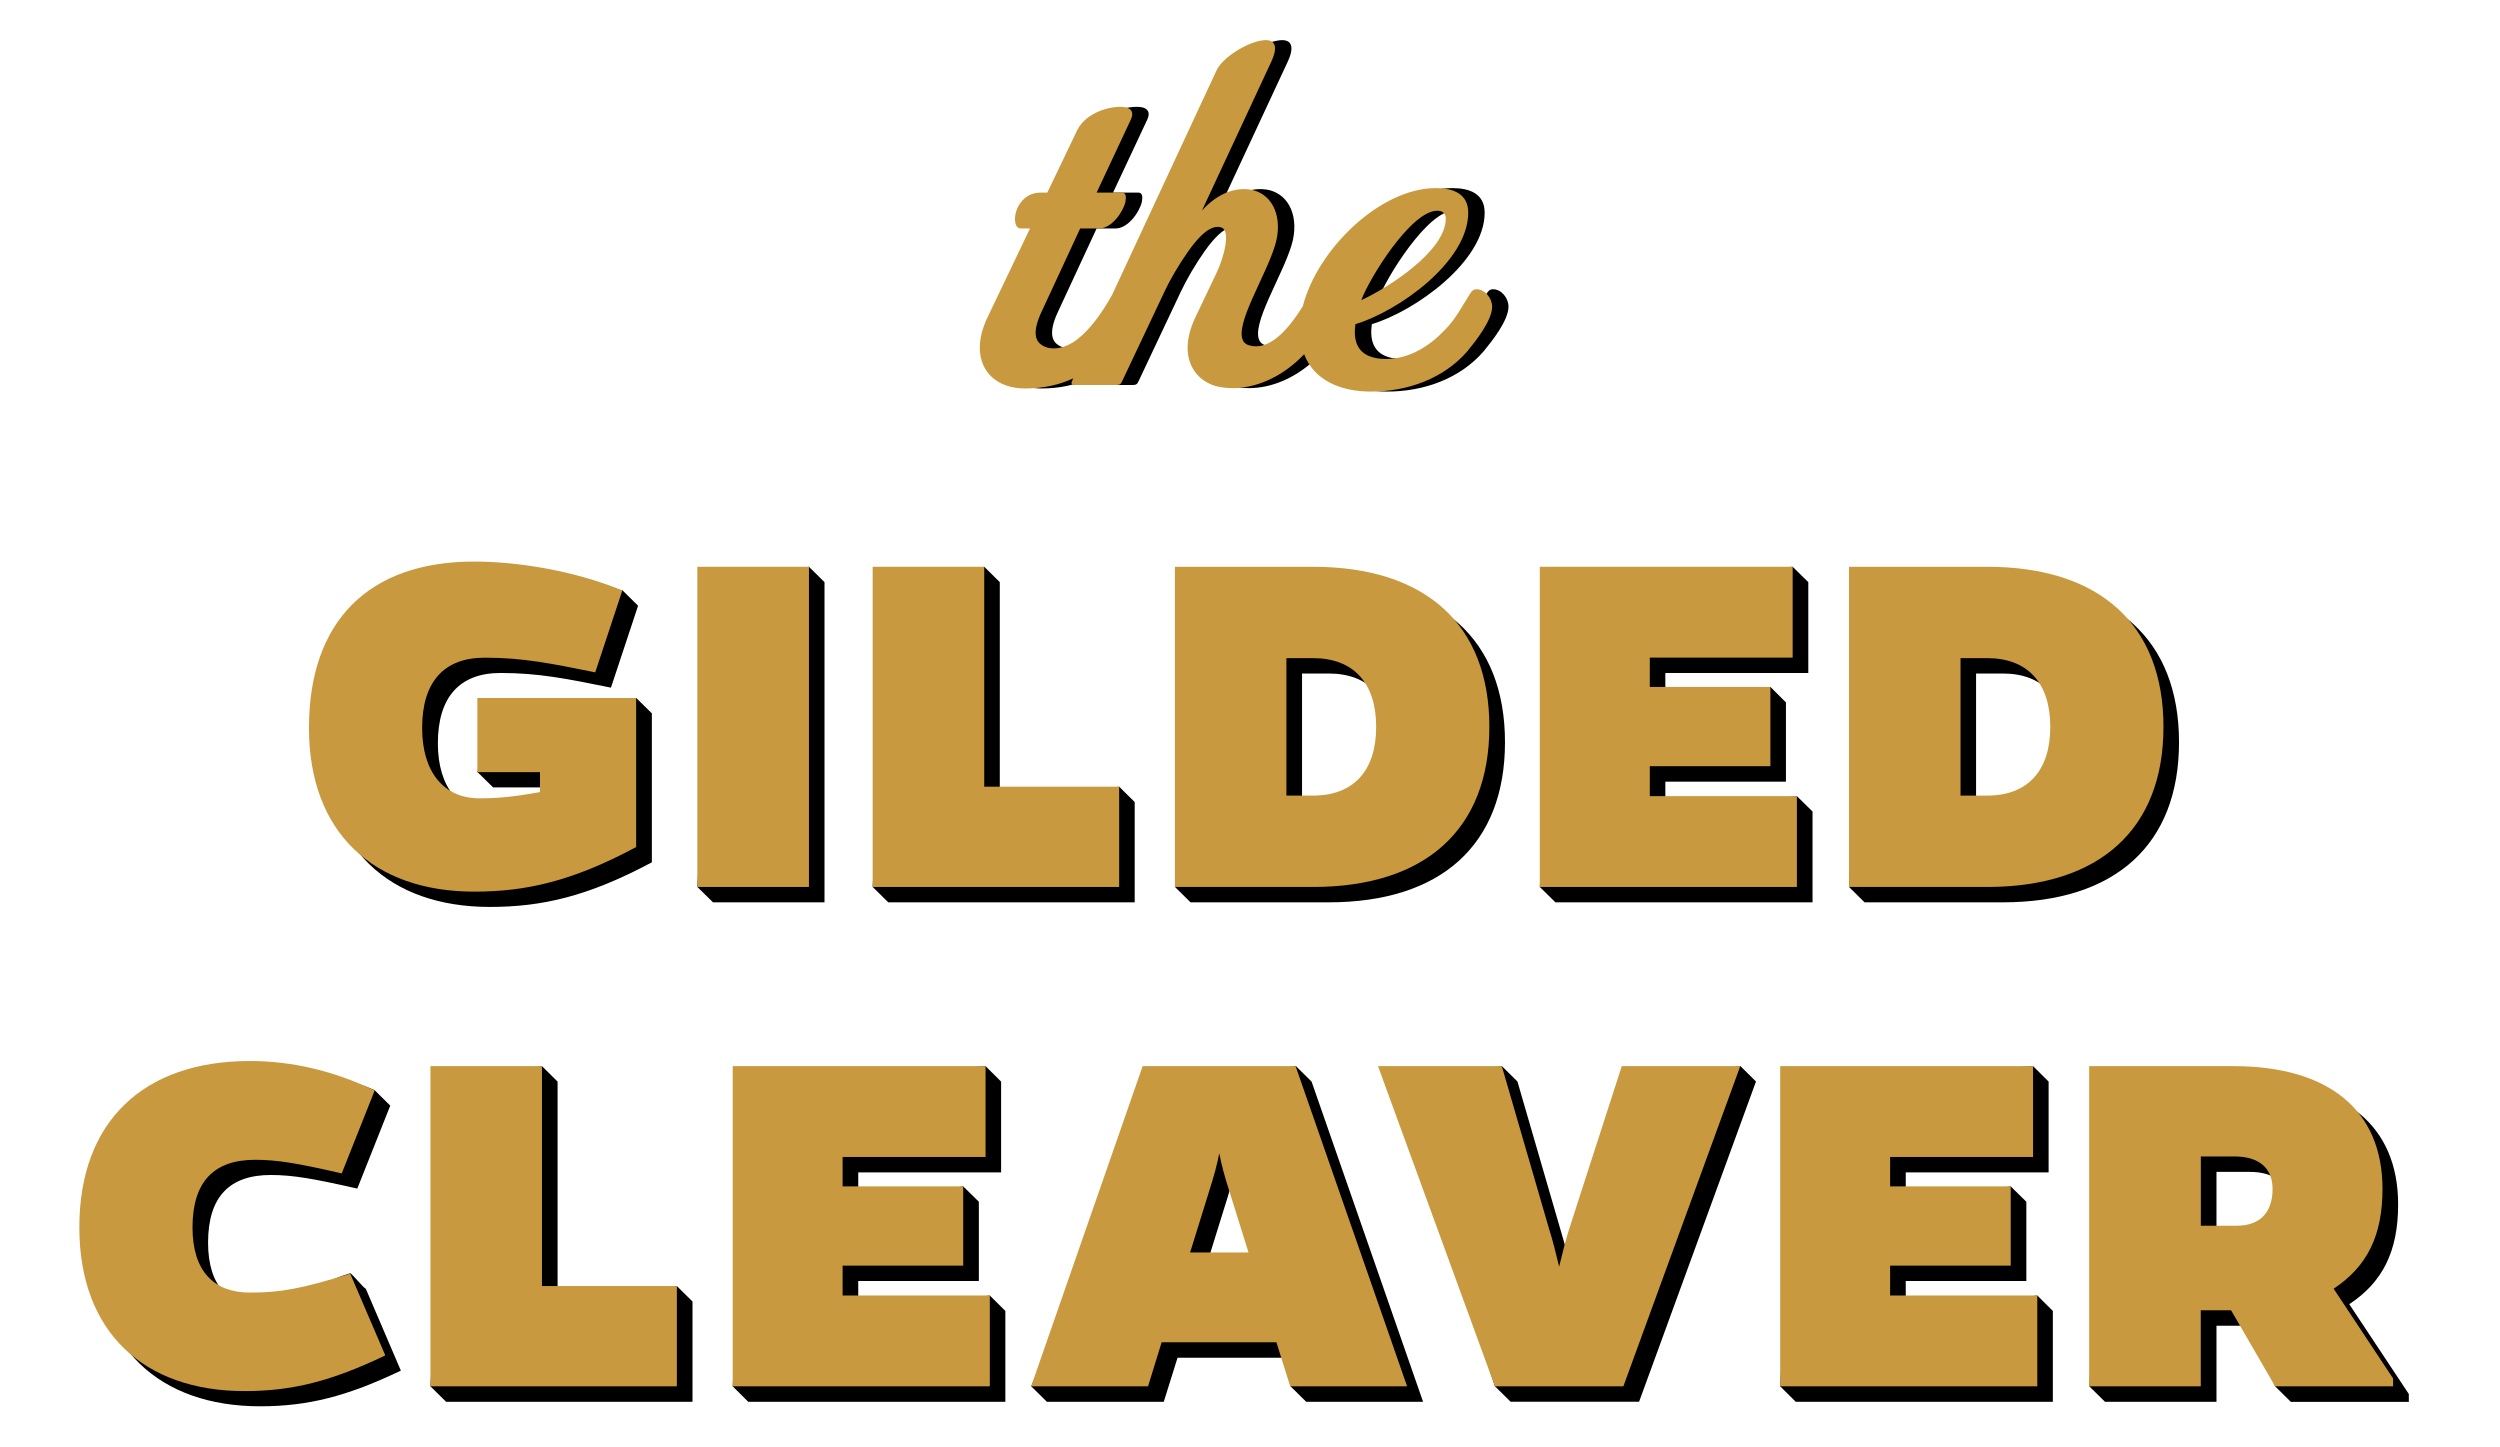
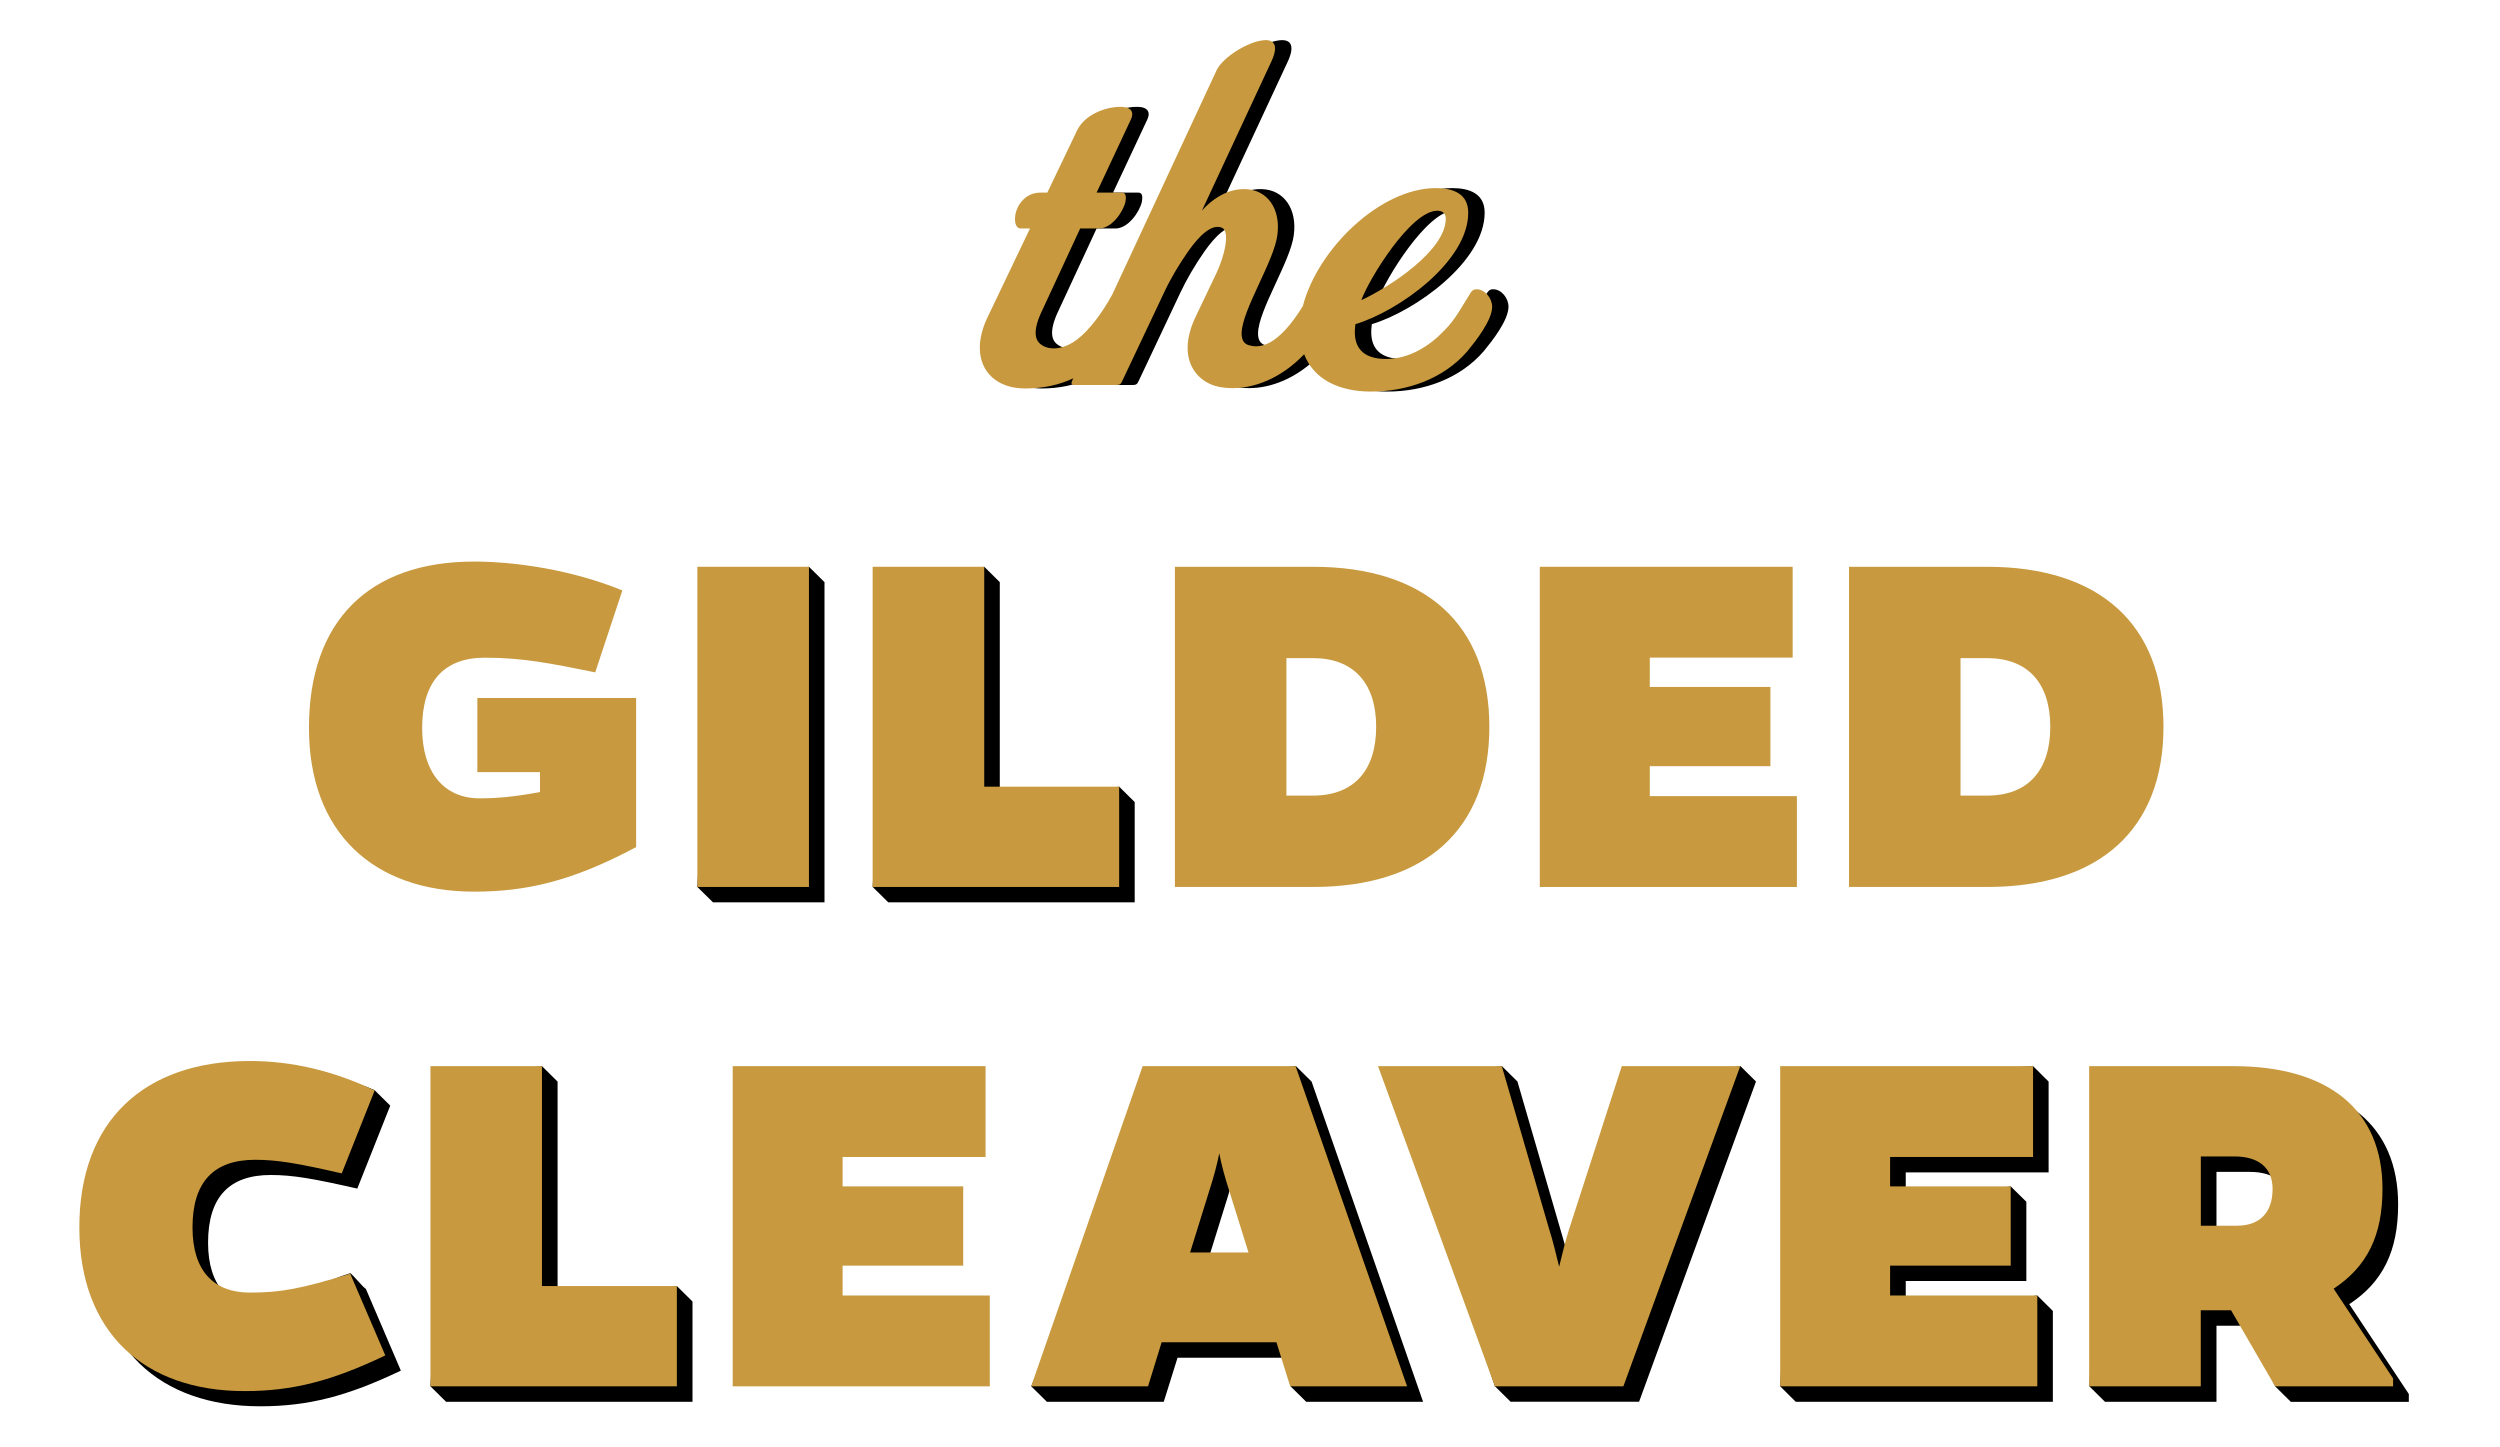
<svg xmlns="http://www.w3.org/2000/svg" xmlns:xlink="http://www.w3.org/1999/xlink" version="1.1" id="Layer_1" x="0px" y="0px" viewBox="0 0 282.96 163.73" style="enable-background:new 0 0 282.96 163.73;" xml:space="preserve">
  <style type="text/css">
	.st0{clip-path:url(#SVGID_00000129890290400969103080000005929946921043923594_);}
	.st1{clip-path:url(#SVGID_00000129890290400969103080000005929946921043923594_);fill:#C8993E;}
	.st2{fill:#C8993E;}
</style>
  <g>
    <g>
      <defs>
        <rect id="SVGID_1_" x="8.98" y="4.54" width="263.65" height="154.66" />
      </defs>
      <clipPath id="SVGID_00000011023715812354243380000003155999470421985423_">
        <use xlink:href="#SVGID_1_" style="overflow:visible;" />
      </clipPath>
      <path style="clip-path:url(#SVGID_00000011023715812354243380000003155999470421985423_);" d="M164.55,23.85    c0.62,0,0.96,0.33,0.96,0.89c0,3.67-6.52,7.84-9.56,9.23C156.84,31.52,161.56,23.85,164.55,23.85L164.55,23.85z M168.99,32.74    c-0.39,0-0.56,0.22-0.73,0.5c-0.96,1.5-1.63,2.89-2.93,4.17c-1.69,1.78-3.99,3.22-6.58,3.22c-2.31,0-3.66-1-3.54-3.33l0.06-0.61    c4.84-1.45,12.77-7.06,12.77-12.62c0-2.17-1.74-2.78-3.66-2.78c-6.32,0-13.41,6.93-15.06,13.36c-1.81,2.93-3.93,5.09-6.09,4.43    c-0.62-0.17-0.84-0.67-0.84-1.33c0-2.61,3.71-8.23,4.05-11.17c0.39-2.95-1.13-5.06-3.54-5.17c-2.92-0.17-5.01,2.45-5.01,2.45    l7.87-16.9c0.9-1.95,0.22-2.56-1.01-2.39c-1.74,0.22-4.44,1.89-5.17,3.34l-11.82,25.41c-1.15,2.1-2.58,4.03-3.98,5.1    c-1.46,1.11-3.09,1.33-4.11,0.56c-0.67-0.5-0.96-1.56,0.17-3.89l4.28-9.23h2.14c1.41,0,2.7-1.83,2.98-3    c0.11-0.61,0.06-1.06-0.39-1.06h-2.87l3.88-8.28c0.39-0.83,0-1.28-0.68-1.39c-1.52-0.22-4.39,0.56-5.4,2.61l-3.38,7.06h-0.73    c-0.96,0-1.63,0.39-2.08,0.89c-1.12,1.17-1.07,3.17-0.22,3.17h1.07l-4.78,10c-0.62,1.28-0.9,2.45-0.9,3.5    c0,2.78,2.02,4.61,5.12,4.61c2.05,0,3.86-0.4,5.46-1.15l-0.12,0.26c-0.11,0.22-0.17,0.5,0.28,0.5h4.67c0.45,0,0.56-0.11,0.73-0.5    l4.72-10c0.68-1.45,1.69-3.17,2.7-4.61c1.29-1.83,2.64-3.11,3.77-2.72c1.07,0.33,0.34,3.28-0.56,5.17l-2.36,4.95    c-0.62,1.28-0.9,2.5-0.9,3.5c0,2.39,1.52,3.95,3.43,4.39c0.51,0.11,1.07,0.17,1.69,0.17c2.38,0,5.38-1.03,8.07-3.83    c1.13,2.94,4.11,4.22,7.56,4.22c4.11,0,8.21-1.44,10.91-4.56c0.96-1.17,2.81-3.5,2.81-5.06    C170.73,33.74,169.95,32.74,168.99,32.74L168.99,32.74z" />
      <path style="clip-path:url(#SVGID_00000011023715812354243380000003155999470421985423_);fill:#C8993E;" d="M162.68,23.85    c0.62,0,0.96,0.33,0.96,0.89c0,3.67-6.53,7.84-9.56,9.23C154.97,31.52,159.7,23.85,162.68,23.85L162.68,23.85z M167.12,32.74    c-0.39,0-0.56,0.22-0.73,0.5c-0.96,1.5-1.63,2.89-2.92,4.17c-1.69,1.78-3.99,3.22-6.58,3.22c-2.31,0-3.66-1-3.54-3.33l0.06-0.61    c4.84-1.45,12.77-7.06,12.77-12.62c0-2.17-1.74-2.78-3.66-2.78c-6.32,0-13.41,6.93-15.06,13.36c-1.81,2.93-3.93,5.09-6.09,4.43    c-0.62-0.17-0.84-0.67-0.84-1.33c0-2.61,3.71-8.23,4.05-11.17c0.39-2.95-1.13-5.06-3.54-5.17c-2.92-0.17-5.01,2.45-5.01,2.45    l7.87-16.9c0.9-1.95,0.23-2.56-1.01-2.39c-1.74,0.22-4.44,1.89-5.17,3.34l-11.82,25.41c-1.15,2.1-2.58,4.03-3.98,5.1    c-1.46,1.11-3.09,1.33-4.11,0.56c-0.67-0.5-0.96-1.56,0.17-3.89l4.28-9.23h2.14c1.41,0,2.7-1.83,2.98-3    c0.11-0.61,0.06-1.06-0.39-1.06h-2.87l3.88-8.28c0.39-0.83,0-1.28-0.68-1.39c-1.52-0.22-4.39,0.56-5.4,2.61l-3.38,7.06h-0.73    c-0.96,0-1.63,0.39-2.08,0.89c-1.12,1.17-1.07,3.17-0.22,3.17h1.07l-4.78,10c-0.62,1.28-0.9,2.45-0.9,3.5    c0,2.78,2.02,4.61,5.12,4.61c2.05,0,3.86-0.4,5.46-1.15l-0.12,0.26c-0.11,0.22-0.17,0.5,0.28,0.5h4.67c0.45,0,0.56-0.11,0.73-0.5    l4.73-10c0.67-1.45,1.69-3.17,2.7-4.61c1.29-1.83,2.64-3.11,3.77-2.72c1.07,0.33,0.34,3.28-0.56,5.17l-2.36,4.95    c-0.62,1.28-0.9,2.5-0.9,3.5c0,2.39,1.52,3.95,3.43,4.39c0.51,0.11,1.07,0.17,1.69,0.17c2.38,0,5.38-1.03,8.07-3.83    c1.13,2.94,4.11,4.22,7.56,4.22c4.11,0,8.21-1.44,10.91-4.56c0.96-1.17,2.81-3.5,2.81-5.06    C168.87,33.74,168.08,32.74,167.12,32.74L167.12,32.74z" />
    </g>
-     <path d="M55.81,89.12h7.09v2.26c-2.89,0.53-4.81,0.71-6.85,0.71c-4.03,0-6.49-2.97-6.49-7.96c0-5.23,2.46-7.96,7.09-7.96   c4.33,0,7.51,0.65,12.5,1.66l3.07-9.27l-1.77-1.75c0,0-10.7-1.52-15.01-1.52c-11.96,0-18.7,6.77-18.7,18.83   c0,11.88,7.33,18.53,18.7,18.53c5.89,0,11.12-1.19,18.34-5.05V80.74L72.01,79l-16.21,1.74l-1.77,6.63L55.81,89.12L55.81,89.12z" />
    <polygon points="80.7,102.13 93.32,102.13 93.32,65.89 91.56,64.15 80.7,65.89 78.93,100.39 80.7,102.13  " />
    <polygon points="113.16,65.89 111.4,64.15 100.54,65.89 98.77,100.39 100.54,102.13 128.43,102.13 128.43,90.78 126.67,89.04    113.16,90.78 113.16,65.89  " />
-     <path d="M150.38,91.79h-3.01V76.23h3.01c4.57,0,7.15,2.79,7.15,7.78C157.53,89,154.95,91.79,150.38,91.79L150.38,91.79z    M150.38,65.89h-15.63l-1.77,34.49l1.77,1.75h15.63c12.74,0,19.96-6.53,19.96-18.12C170.34,72.43,163.12,65.89,150.38,65.89   L150.38,65.89z" />
-     <polygon points="188.49,88.47 202.14,88.47 202.14,79.5 200.38,77.75 188.49,79.5 188.49,76.17 204.67,76.17 204.67,65.89    202.9,64.15 176.05,65.89 174.28,100.39 176.05,102.13 205.15,102.13 205.15,91.85 203.38,90.11 188.49,91.85 188.49,88.47  " />
-     <path d="M226.67,91.79h-3.01V76.23h3.01c4.57,0,7.15,2.79,7.15,7.78C233.83,89,231.24,91.79,226.67,91.79L226.67,91.79z    M226.67,65.89h-15.63l-1.77,34.49l1.77,1.75h15.63c12.74,0,19.96-6.53,19.96-18.12C246.63,72.43,239.42,65.89,226.67,65.89   L226.67,65.89z" />
    <path class="st2" d="M72.01,95.87c-7.21,3.86-12.44,5.05-18.34,5.05c-11.36,0-18.7-6.65-18.7-18.53c0-12.06,6.73-18.83,18.7-18.83   c4.69,0,11.12,0.95,16.77,3.27l-3.07,9.27c-4.99-1.01-8.18-1.66-12.5-1.66c-4.63,0-7.09,2.73-7.09,7.96c0,4.99,2.46,7.96,6.49,7.96   c2.04,0,3.97-0.18,6.85-0.71v-2.26h-7.09V79h17.97V95.87L72.01,95.87z" />
    <polygon class="st2" points="78.93,100.39 78.93,64.15 91.56,64.15 91.56,100.39 78.93,100.39  " />
    <polygon class="st2" points="98.77,100.39 98.77,64.15 111.4,64.15 111.4,89.04 126.67,89.04 126.67,100.39 98.77,100.39  " />
    <path class="st2" d="M148.61,90.05c4.57,0,7.15-2.79,7.15-7.78c0-4.99-2.59-7.78-7.15-7.78h-3.01v15.56H148.61L148.61,90.05z    M148.61,64.15c12.74,0,19.96,6.53,19.96,18.12c0,11.58-7.21,18.12-19.96,18.12h-15.63V64.15H148.61L148.61,64.15z" />
    <polygon class="st2" points="174.28,100.39 174.28,64.15 202.9,64.15 202.9,74.43 186.73,74.43 186.73,77.75 200.38,77.75    200.38,86.72 186.73,86.72 186.73,90.11 203.38,90.11 203.38,100.39 174.28,100.39  " />
    <path class="st2" d="M224.91,90.05c4.57,0,7.15-2.79,7.15-7.78c0-4.99-2.58-7.78-7.15-7.78h-3.01v15.56H224.91L224.91,90.05z    M224.91,64.15c12.74,0,19.96,6.53,19.96,18.12c0,11.58-7.21,18.12-19.96,18.12h-15.63V64.15H224.91L224.91,64.15z" />
    <path d="M30.04,148.02c-4.03,0-6.49-2.38-6.49-7.37c0-5.23,2.46-7.66,7.09-7.66c2.53,0,4.87,0.42,9.8,1.54l3.73-9.39l-1.77-1.75   c-4.42-1.96-7.99-1.58-12.36-1.58c-11.96,0-19.3,6.77-19.3,18.83c0,11.88,7.33,18.53,18.7,18.53c5.41,0,9.86-1.13,15.93-4.04   l-3.97-9.27c-0.15,0.04-1.63-1.79-1.77-1.75C34.36,145.75,33.44,148.02,30.04,148.02L30.04,148.02z" />
    <polygon points="63.11,122.42 61.34,120.67 50.49,122.42 48.72,156.91 50.49,158.66 78.38,158.66 78.38,147.31 76.61,145.56    63.11,147.31 63.11,122.42  " />
-     <polygon points="97.14,144.99 110.79,144.99 110.79,136.02 109.02,134.28 97.14,136.02 97.14,132.7 113.31,132.7 113.31,122.42    111.55,120.67 84.69,122.42 82.93,156.91 84.69,158.66 113.79,158.66 113.79,148.38 112.03,146.63 97.14,148.38 97.14,144.99  " />
    <path d="M136.46,143.51l2.16-6.95c0.54-1.66,0.9-3.03,1.14-4.28c0.24,1.25,0.6,2.61,1.14,4.28l2.16,6.95H136.46L136.46,143.51z    M131.11,122.42l-14.39,34.49l1.77,1.75h13.23l1.56-4.99h12.99l-0.2,3.24l1.77,1.75h13.23l-12.62-36.24l-1.77-1.75L131.11,122.42   L131.11,122.42z" />
    <path d="M179.38,140.83c-0.42,1.31-0.78,2.79-1.14,4.28c-0.36-1.49-0.72-2.97-1.14-4.28l-5.35-18.42l-1.77-1.75l-12.24,1.75   l11.46,34.49l1.77,1.75h14.55l13.23-36.24l-1.77-1.75l-11.64,1.75L179.38,140.83L179.38,140.83z" />
    <polygon points="215.7,144.99 229.35,144.99 229.35,136.02 227.58,134.28 215.7,136.02 215.7,132.7 231.87,132.7 231.87,122.42    230.11,120.67 203.25,122.42 201.49,156.91 203.25,158.66 232.35,158.66 232.35,148.38 230.59,146.63 215.7,148.38 215.7,144.99     " />
    <path d="M254.96,140.48h-4.09v-7.84h3.79c2.77,0,4.33,1.31,4.33,3.68C258.99,138.99,257.54,140.48,254.96,140.48L254.96,140.48z    M265.9,147.61c3.79-2.49,5.53-6,5.53-11.29c0-8.91-6.07-13.9-16.89-13.9h-16.29l-1.77,34.49l1.77,1.75h12.62v-8.61h3.43l3.22,6.87   l1.77,1.75h13.35v-0.89L265.9,147.61L265.9,147.61z" />
    <path class="st2" d="M43.61,153.41c-6.07,2.91-10.52,4.04-15.93,4.04c-11.36,0-18.7-6.65-18.7-18.53c0-12.06,7.33-18.83,19.3-18.83   c4.69,0,9.38,1.07,14.13,3.33l-3.73,9.39c-4.93-1.13-7.27-1.54-9.8-1.54c-4.63,0-7.09,2.44-7.09,7.66c0,4.99,2.46,7.37,6.49,7.37   c3.49,0,5.77-0.42,11.36-2.14L43.61,153.41L43.61,153.41z" />
    <polygon class="st2" points="48.72,156.91 48.72,120.67 61.34,120.67 61.34,145.56 76.61,145.56 76.61,156.91 48.72,156.91  " />
    <polygon class="st2" points="82.93,156.91 82.93,120.67 111.55,120.67 111.55,130.95 95.37,130.95 95.37,134.28 109.02,134.28    109.02,143.25 95.37,143.25 95.37,146.63 112.03,146.63 112.03,156.91 82.93,156.91  " />
    <path class="st2" d="M139.14,134.81c-0.54-1.66-0.9-3.03-1.14-4.28c-0.24,1.25-0.6,2.61-1.14,4.28l-2.16,6.95h6.61L139.14,134.81   L139.14,134.81z M129.94,156.91h-13.23l12.62-36.24h17.31l12.62,36.24h-13.23l-1.56-4.99h-12.99L129.94,156.91L129.94,156.91z" />
    <path class="st2" d="M169.2,156.91l-13.23-36.24h14.01l5.35,18.42c0.42,1.31,0.78,2.79,1.14,4.28c0.36-1.48,0.72-2.97,1.14-4.28   l5.95-18.42h13.41l-13.23,36.24H169.2L169.2,156.91z" />
    <polygon class="st2" points="201.49,156.91 201.49,120.67 230.11,120.67 230.11,130.95 213.93,130.95 213.93,134.28 227.58,134.28    227.58,143.25 213.93,143.25 213.93,146.63 230.59,146.63 230.59,156.91 201.49,156.91  " />
    <path class="st2" d="M253.19,138.73c2.58,0,4.03-1.49,4.03-4.16c0-2.38-1.56-3.68-4.33-3.68h-3.79v7.84H253.19L253.19,138.73z    M252.77,120.67c10.82,0,16.89,4.99,16.89,13.9c0,5.29-1.74,8.79-5.53,11.29l6.73,10.16v0.89h-13.35l-4.99-8.61h-3.43v8.61h-12.63   v-36.24H252.77L252.77,120.67z" />
  </g>
</svg>